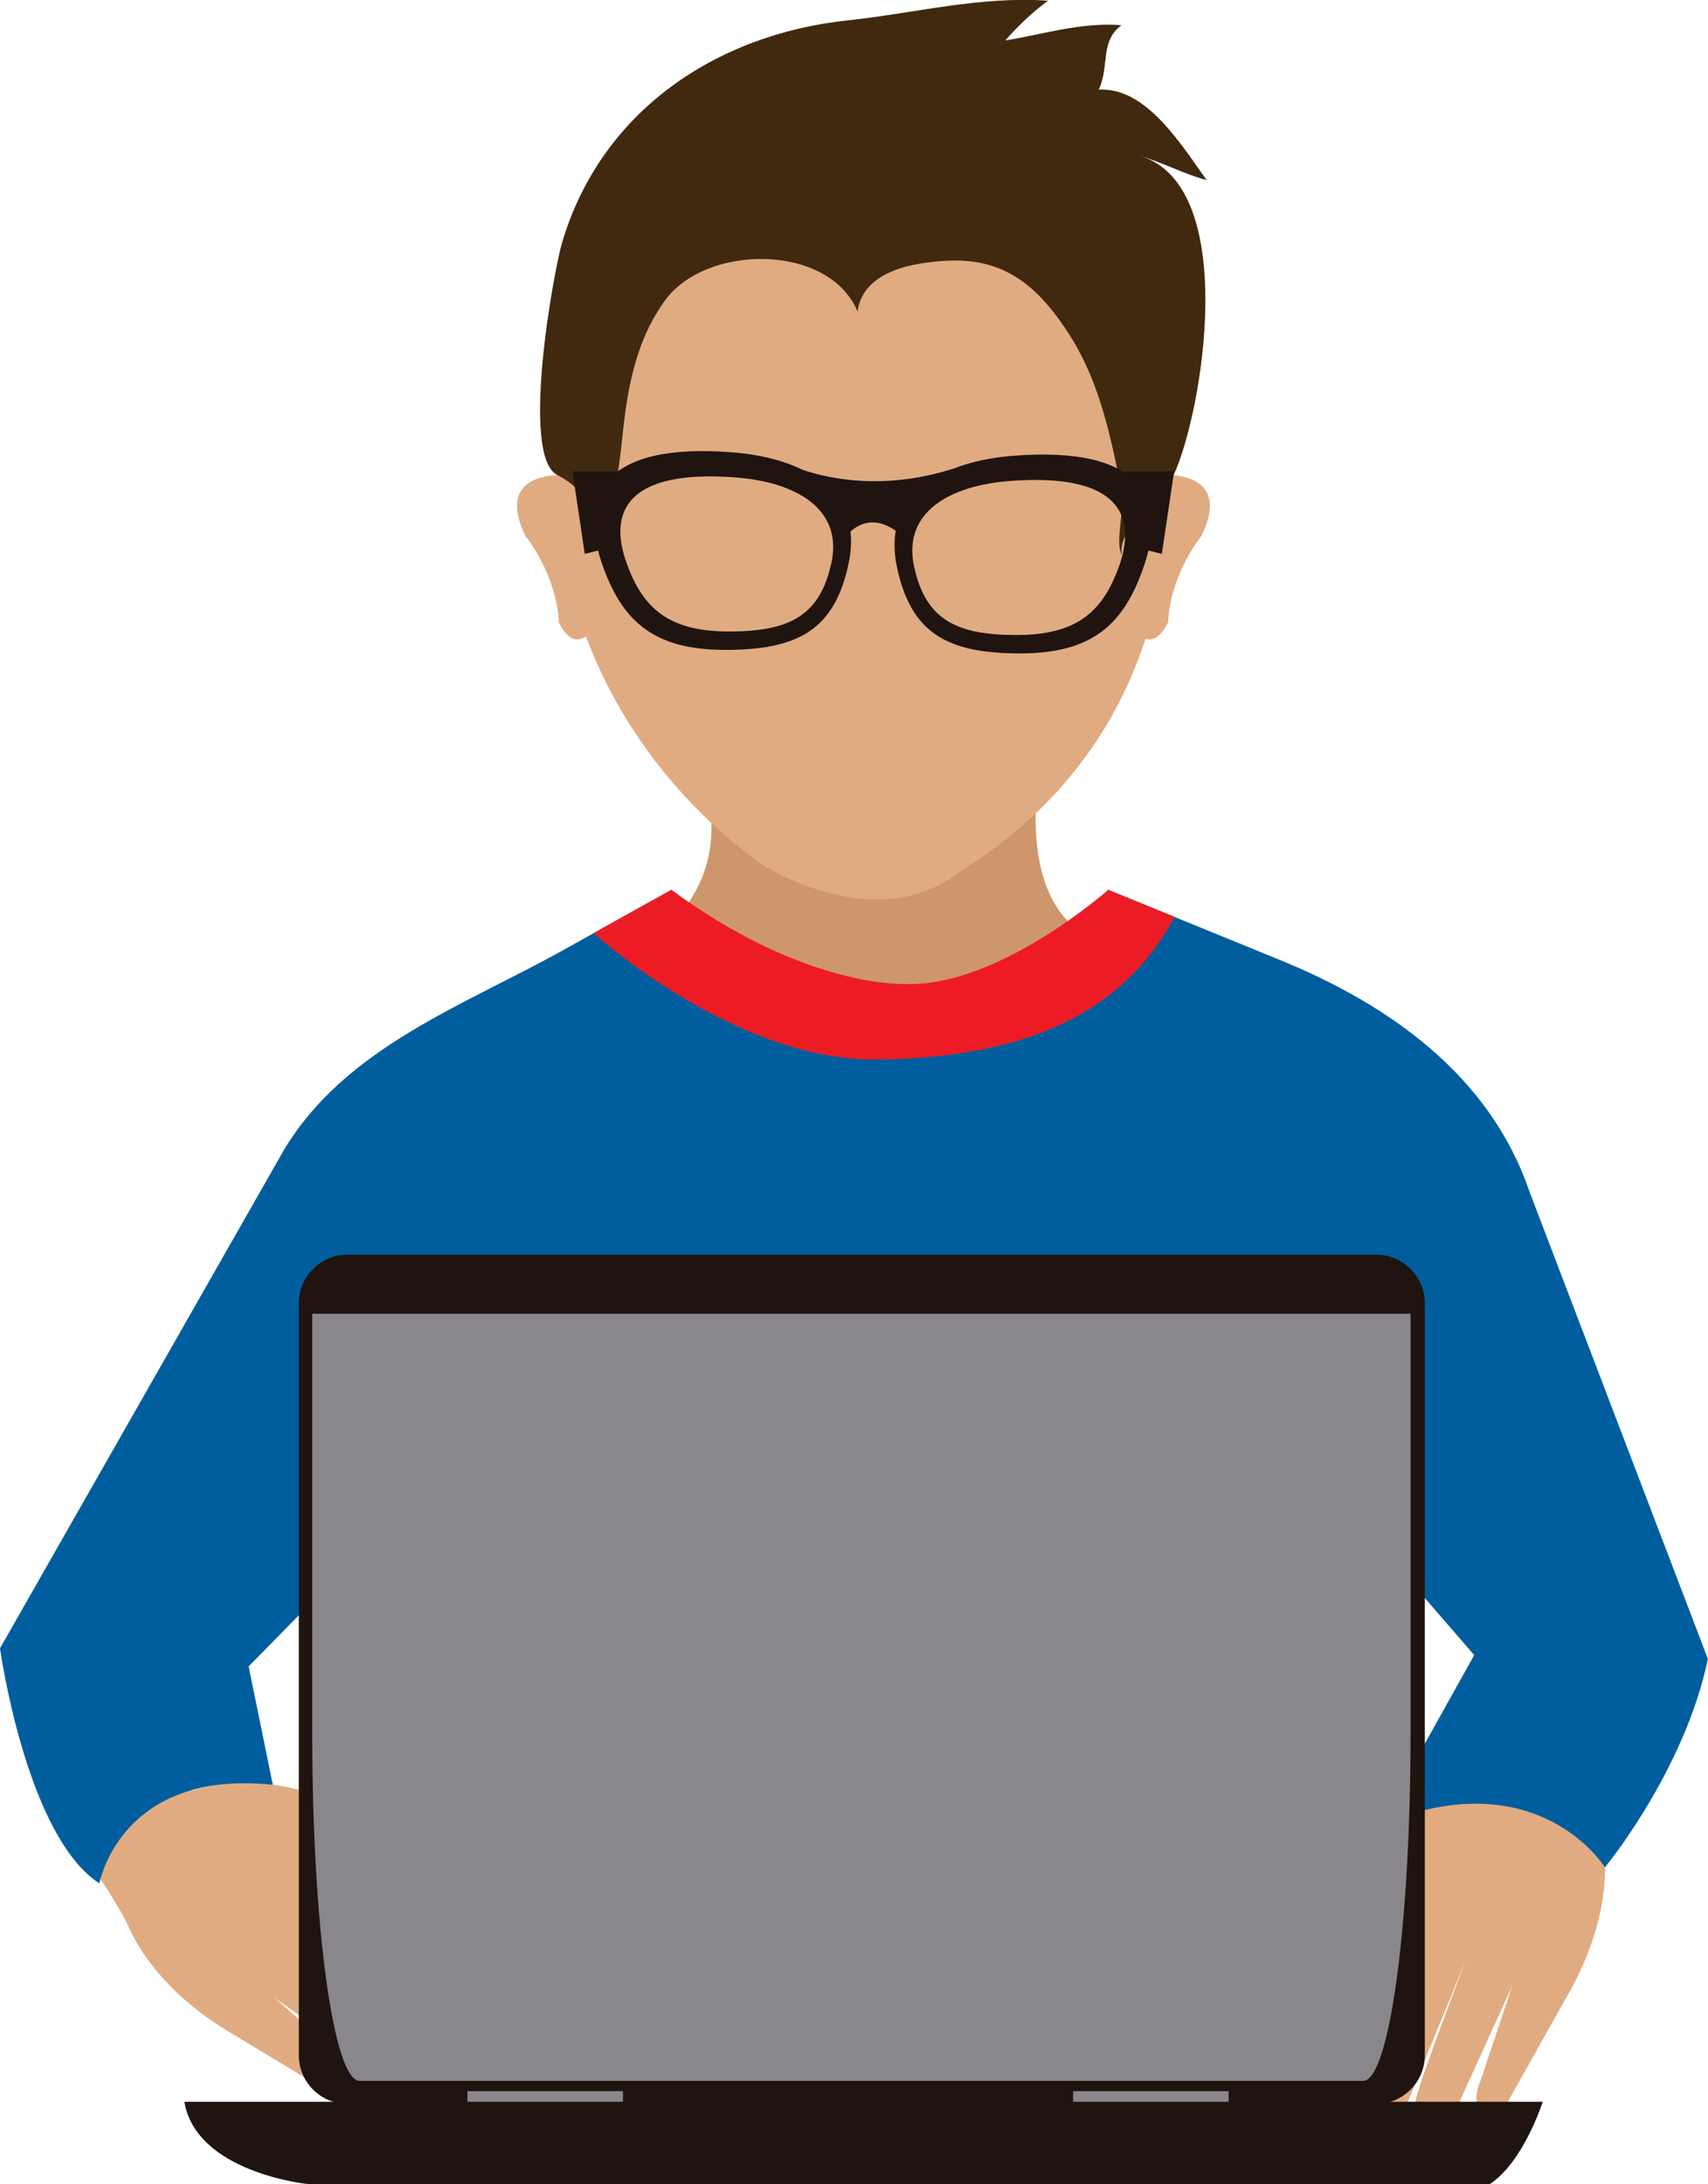
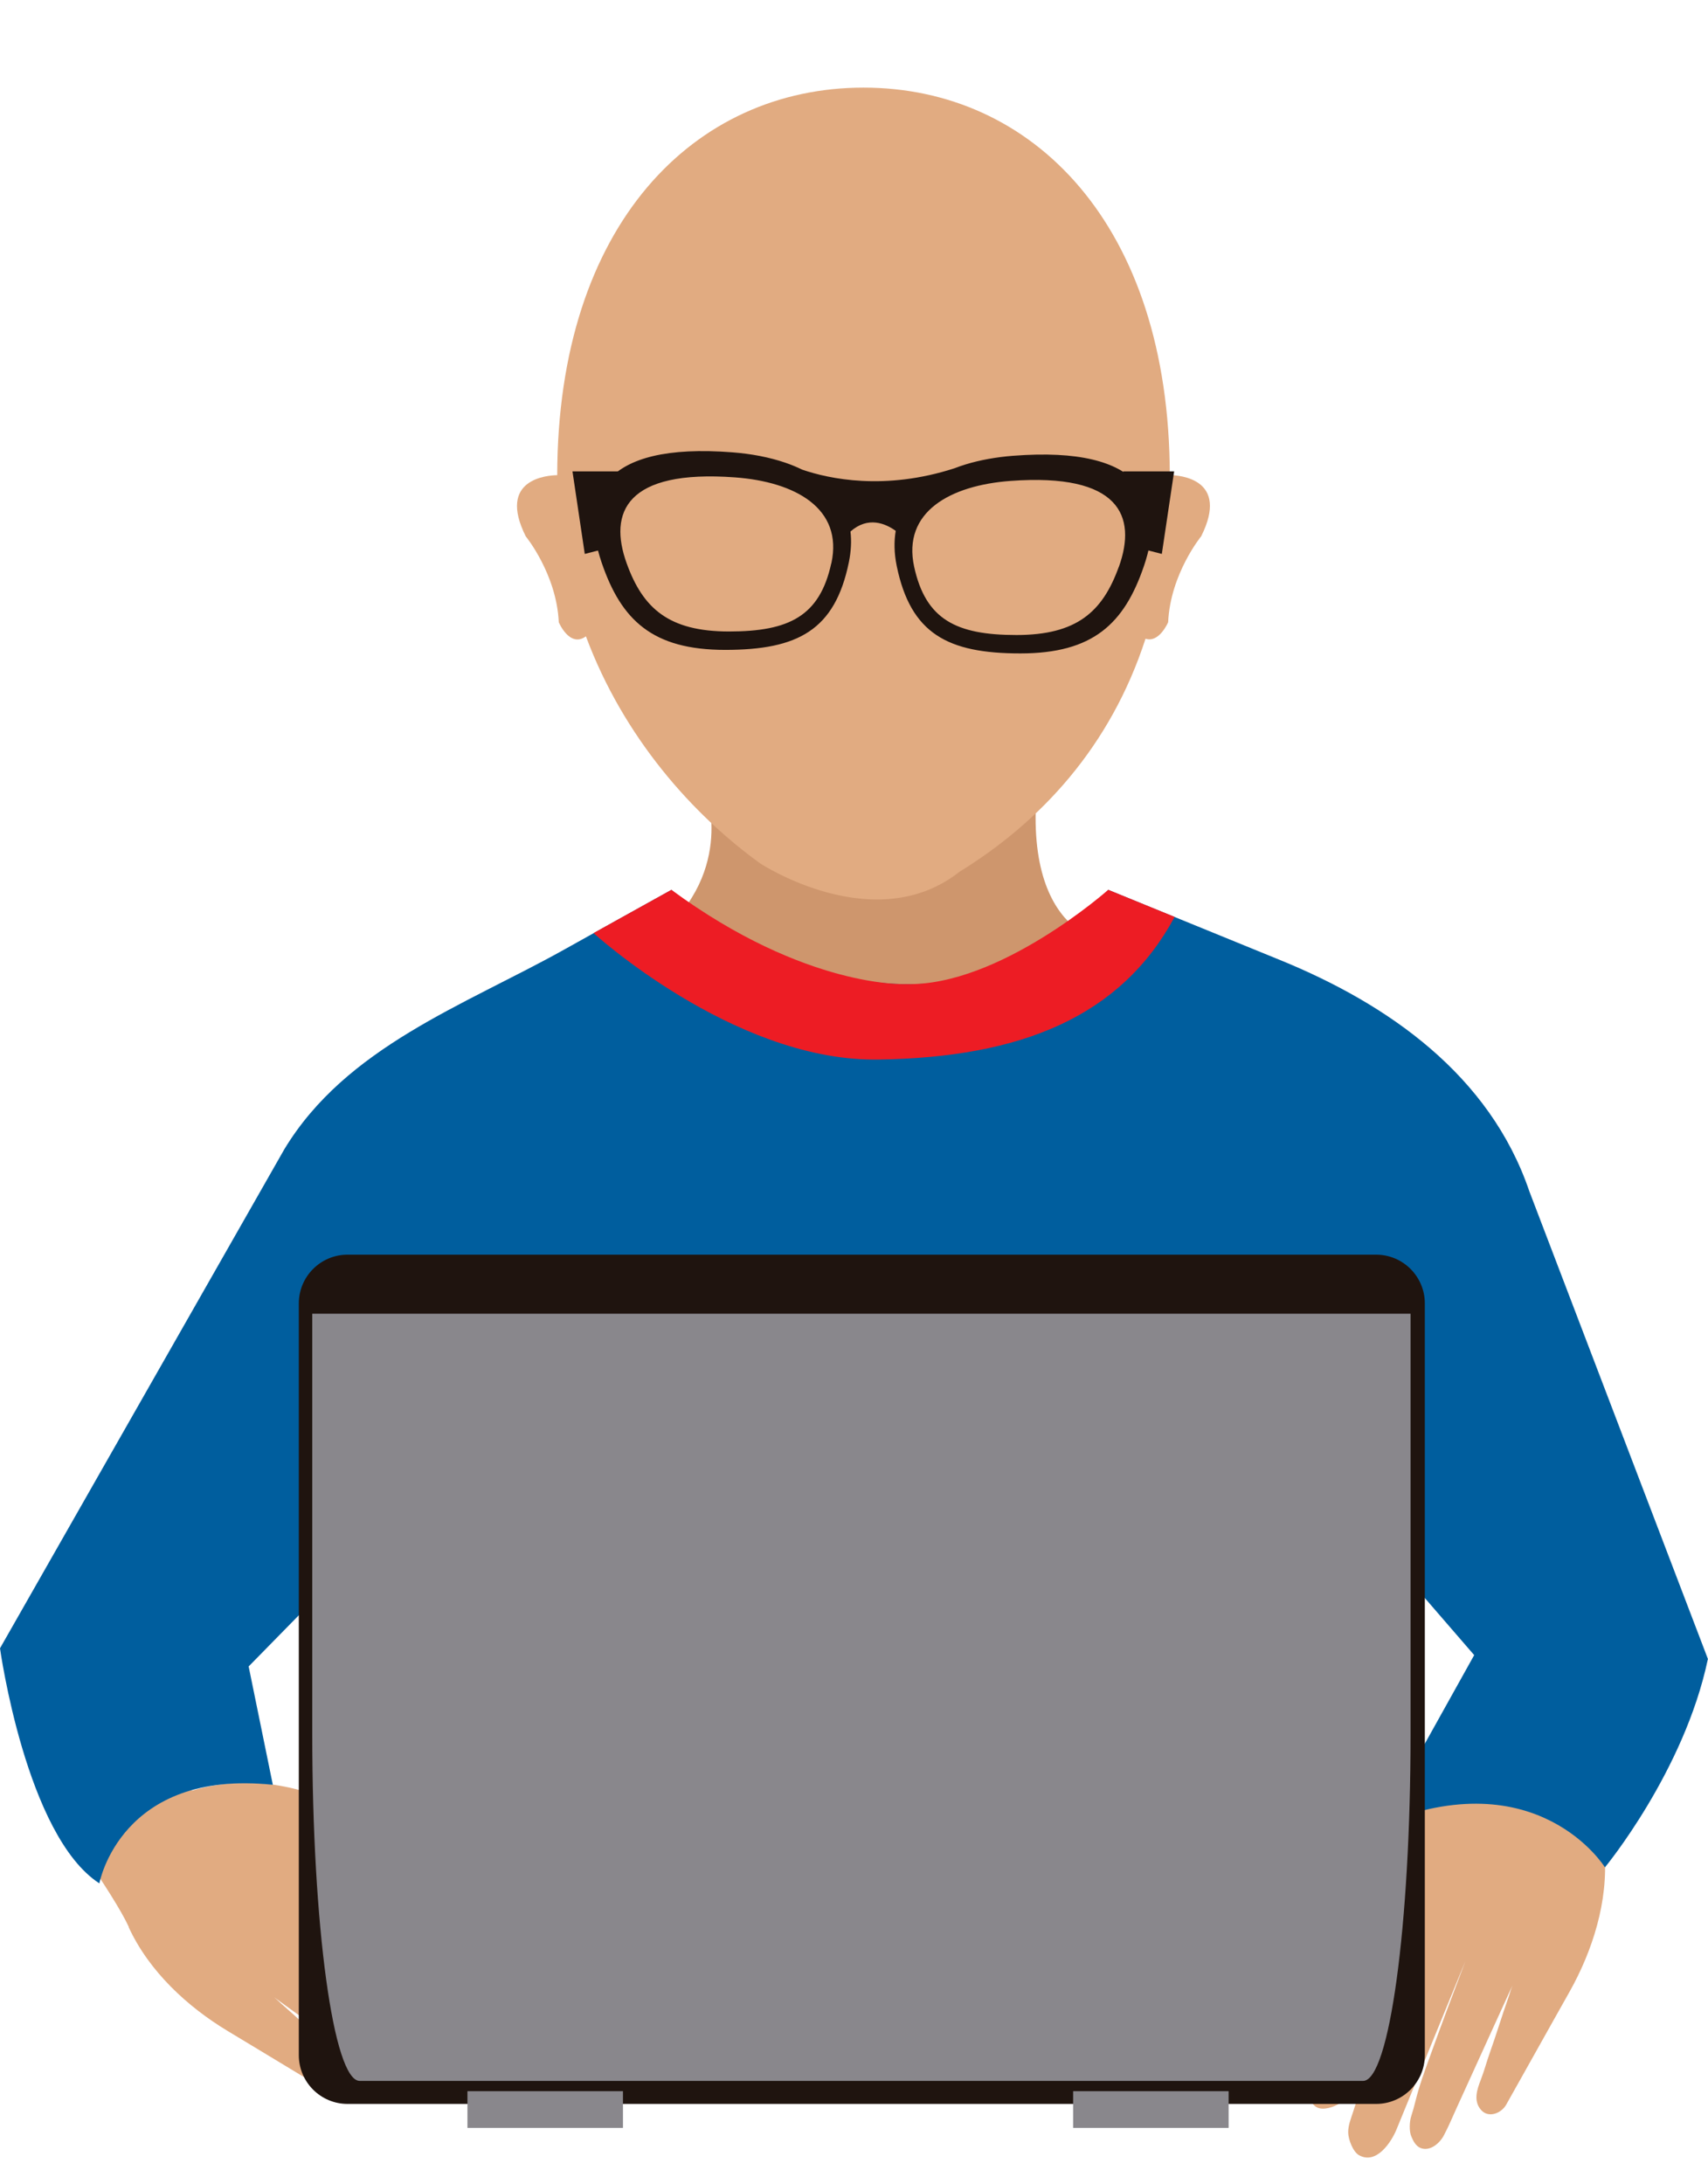
<svg xmlns="http://www.w3.org/2000/svg" width="176" height="225" viewBox="0 0 176 225" fill="none">
  <g clip-path="url(#clip0_3277_64603)">
    <path d="M13.254 198.529C15.375 203.132 19.362 206.762 23.442 209.225C24.372 209.783 25.292 210.342 26.222 210.9C28.038 212 29.854 213.092 31.67 214.192C32.743 214.835 33.808 215.478 34.872 216.13C35.725 216.646 37.128 216.468 37.381 215.335C37.651 214.108 36.697 213.27 35.869 212.593C35.126 211.984 34.45 211.29 33.723 210.672C32.203 209.36 30.758 207.972 29.246 206.652C28.908 206.365 28.595 206.035 28.241 205.755C28.638 206.043 29.035 206.331 29.432 206.619C30.403 207.321 31.375 208.023 32.338 208.726C33.563 209.614 34.779 210.494 36.004 211.383C37.161 212.22 38.319 213.067 39.476 213.904C40.321 214.514 41.14 215.157 42.019 215.715C42.771 216.198 44.046 216.46 44.714 215.673C45.069 215.25 45.035 214.666 44.976 214.141C44.916 213.574 44.418 212.754 43.996 212.364C43.573 211.975 43.168 211.577 42.771 211.163C41.706 210.029 40.465 208.979 39.282 207.972C37.972 206.855 36.672 205.73 35.354 204.63C34.247 203.716 33.149 202.802 32.051 201.88C31.535 201.448 31.02 201 30.479 200.602C30.471 200.602 30.454 200.585 30.445 200.585C30.445 200.585 45.896 212.737 45.947 212.771C46.978 213.583 49.512 214.945 50.602 213.168C50.982 212.542 50.762 211.197 50.441 210.596C50.087 209.927 49.47 209.462 48.921 208.963C47.78 207.922 46.691 206.847 45.508 205.848C43.083 203.801 40.676 201.744 38.175 199.781C37.626 199.35 37.085 198.884 36.519 198.469C38.285 200.035 40.405 201.465 42.365 202.794C44.68 204.376 46.158 205.688 47.974 206.762C48.448 207.042 49.09 207.541 49.656 207.541C50.467 207.549 51.531 207.346 51.937 206.729C52.519 205.857 51.894 204.232 51.109 203.547C46.547 199.595 43.337 196.946 39.138 194.34C39.138 194.34 35.565 192.165 35.269 191.801C35.269 191.801 42.137 195.567 46.64 194.729C46.64 194.729 52.562 191.742 42.94 189.728C42.94 189.728 37.508 187.299 34.129 185.641C34.129 185.641 27.616 182.129 19.793 184.473C19.793 184.473 13.508 180.597 11.877 179.227L5.846 187.046C5.846 187.046 11.708 195.118 13.271 198.512L13.254 198.529Z" fill="#E1AB81" />
    <path d="M165.331 190.845C165.753 195.888 164.072 201.025 161.741 205.18C161.208 206.127 160.676 207.067 160.152 208.006C159.113 209.859 158.074 211.712 157.035 213.566C156.419 214.657 155.81 215.74 155.202 216.832C154.712 217.704 153.403 218.245 152.626 217.382C151.789 216.451 152.203 215.241 152.592 214.251C152.938 213.363 153.183 212.423 153.504 211.518C154.18 209.631 154.754 207.701 155.422 205.814C155.574 205.4 155.684 204.951 155.853 204.537C155.65 204.985 155.447 205.425 155.244 205.874C154.746 206.965 154.248 208.057 153.749 209.148C153.124 210.519 152.49 211.899 151.874 213.269C151.282 214.573 150.691 215.876 150.091 217.179C149.66 218.127 149.263 219.091 148.773 220.005C148.359 220.792 147.379 221.655 146.408 221.3C145.893 221.105 145.631 220.581 145.428 220.098C145.2 219.574 145.234 218.609 145.403 218.068C145.58 217.517 145.732 216.976 145.867 216.417C146.239 214.903 146.797 213.379 147.329 211.916C147.92 210.299 148.495 208.675 149.103 207.067C149.61 205.73 150.125 204.384 150.623 203.047C150.86 202.421 151.088 201.778 151.358 201.16C151.358 201.152 151.367 201.135 151.375 201.126C151.375 201.126 143.924 219.328 143.899 219.388C143.401 220.606 141.863 223.043 140.047 222.036C139.405 221.681 138.94 220.395 138.923 219.718C138.906 218.964 139.211 218.254 139.439 217.543C139.92 216.079 140.334 214.606 140.875 213.151C141.981 210.172 143.054 207.185 144.262 204.249C144.533 203.597 144.761 202.929 145.056 202.294C144.288 204.537 143.147 206.821 142.1 208.945C140.858 211.467 140.233 213.337 139.168 215.173C138.898 215.647 138.577 216.4 138.095 216.68C137.394 217.086 136.372 217.441 135.705 217.103C134.767 216.629 134.514 214.903 134.86 213.921C136.887 208.234 138.374 204.342 140.74 199.992C140.74 199.992 142.775 196.337 142.86 195.871C142.86 195.871 138.737 202.548 134.412 204.037C134.412 204.037 127.789 204.367 135.173 197.86C135.173 197.86 138.704 193.062 140.824 189.956C140.824 189.956 144.761 183.677 152.727 181.85C152.727 181.85 156.283 175.368 157.027 173.379L170.079 178.862C170.079 178.862 165.001 187.121 165.314 190.845H165.331Z" fill="#E1AB81" />
    <path d="M72.794 81.667C72.794 81.667 75.886 90.409 67.016 97.026C67.016 97.026 87.29 117.885 113.901 97.026C113.901 97.026 103.763 96.01 107.565 76.158L72.794 81.659V81.667Z" fill="#CE966D" />
    <path d="M176 170.934L157.592 122.734C153.504 110.726 143.02 103.466 132.072 98.972C126.116 96.535 120.161 94.106 114.205 91.678C94.226 113.544 69.187 91.678 69.187 91.678C65.487 93.717 61.804 95.79 58.103 97.847C47.823 103.576 35.675 107.849 29.297 118.401L0 169.809C0 169.809 2.678 189.128 10.239 194.027C10.239 194.027 12.393 182.223 28.114 183.873L25.622 171.679L51.531 145.26L55.637 190.109H124.68L130.087 145.285L151.907 170.511L142.158 188.002C158.488 181.233 165.381 192.377 165.381 192.377C165.381 192.377 173.559 182.477 175.983 170.934" fill="#005E9E" />
    <path d="M120.541 48.952C120.498 23.1 106.382 9.027 88.98 9.027C71.578 9.027 57.461 23.1 57.419 48.952C56.422 48.969 51.21 49.324 54.175 55.256C54.175 55.256 57.352 59.132 57.58 64.108C57.58 64.108 58.703 66.781 60.376 65.555C64.262 75.997 71.417 83.968 78.353 88.961C78.353 88.961 90.129 96.695 98.864 89.816C107.21 84.671 114.416 76.962 118.04 65.8C119.451 66.274 120.372 64.099 120.372 64.099C120.6 59.123 123.776 55.248 123.776 55.248C126.741 49.316 121.529 48.96 120.532 48.943L120.541 48.952Z" fill="#E1AB81" />
-     <path d="M120.879 49.079C119.849 51.279 115.084 54.3 115.599 57.152C115.599 57.259 115.599 57.259 115.599 57.152C114.957 56.153 115.692 53.056 115.599 51.829C115.43 49.714 115.033 47.759 114.543 45.686C113.521 41.362 112.254 37.486 109.745 33.788C106.788 29.43 103.435 26.57 97.648 26.857C94.167 27.035 88.938 27.873 88.364 32.087C85.399 25.021 72.71 25.123 68.503 30.979C66.037 34.406 65.031 38.256 64.448 42.352C64.102 44.823 63.958 47.327 63.485 49.756C63.198 51.22 62.978 54.224 62.176 55.206C62.176 55.206 61.356 50.932 57.437 48.944C53.568 46.989 57.065 27.924 57.893 25.089C61.88 11.482 73.758 3.536 87.375 2.097C94.218 1.369 100.993 -0.425 107.988 0.075C106.467 1.183 104.896 2.673 103.587 4.17C107.566 3.527 111.325 2.275 115.566 2.596C113.318 4.247 114.349 6.768 113.225 9.239C118.151 8.943 121.8 15.044 124.343 18.556C121.986 17.93 119.756 16.711 117.416 16.043C127.789 19.03 123.996 42.436 120.879 49.079Z" fill="#40290F" />
    <path d="M69.171 91.676L61.162 96.127C61.162 96.127 75.363 109.092 89.986 109.159C90.146 109.159 90.298 109.159 90.459 109.159C105.242 108.948 115.498 104.734 121.04 94.46L114.197 91.668C114.197 91.668 102.97 101.645 93.34 101.383C93.34 101.383 83.076 101.89 69.179 91.668L69.171 91.676Z" fill="#ED1C24" />
    <path d="M35.809 129.258H141.803C144.573 129.258 146.821 131.509 146.821 134.284V211.721C146.821 214.497 144.573 216.748 141.803 216.748H35.809C33.038 216.748 30.791 214.497 30.791 211.721V134.284C30.791 131.509 33.038 129.258 35.809 129.258Z" fill="#1F140F" />
    <path d="M32.176 135.342V178.66C32.176 198.385 34.364 214.378 37.067 214.378H140.459C143.162 214.378 145.35 198.385 145.35 178.66V135.342H32.176Z" fill="#89878C" />
    <path d="M64.193 215.436H48.168V219.218H64.193V215.436Z" fill="#89878C" />
    <path d="M126.605 215.436H110.58V219.218H126.605V215.436Z" fill="#89878C" />
-     <path d="M19.006 216.527H158.968C158.968 216.527 157.034 222.662 153.537 224.998H31.67C31.67 224.998 20.223 223.83 18.998 216.527H19.006Z" fill="#1F140F" />
    <path d="M104.388 46.956C102.656 47.091 101.001 47.387 99.505 47.844C99.117 47.962 98.728 48.098 98.356 48.242C91.142 50.577 85.414 49.325 82.669 48.386C82.111 48.115 81.52 47.87 80.895 47.658C79.256 47.099 77.414 46.752 75.48 46.6C61.904 45.542 59.708 51.221 61.989 57.939C64.016 63.897 67.235 66.952 74.728 66.952C82.221 66.952 86.031 64.921 87.467 57.939C87.704 56.78 87.754 55.722 87.636 54.758C89.444 53.158 91.243 53.928 92.299 54.69C92.114 55.773 92.13 56.975 92.401 58.303C93.837 65.285 97.647 67.316 105.14 67.316C112.633 67.316 115.852 64.261 117.879 58.303C120.168 51.584 117.964 45.898 104.396 46.956H104.388ZM85.659 58.032C84.468 63.474 81.317 65.056 75.117 65.056C68.916 65.056 66.247 62.678 64.574 58.032C62.682 52.786 64.506 48.352 75.742 49.181C81.925 49.638 86.901 52.354 85.668 58.032H85.659ZM115.286 58.396C113.613 63.042 110.943 65.42 104.743 65.42C98.542 65.42 95.391 63.837 94.2 58.396C92.958 52.718 97.934 50.002 104.126 49.545C115.362 48.716 117.178 53.15 115.294 58.396H115.286Z" fill="#1F140F" />
    <path d="M63.544 56.221L60.257 57.067L58.99 48.562H64.228L63.544 56.221Z" fill="#1F140F" />
    <path d="M116.434 56.221L119.72 57.067L120.988 48.562H115.75L116.434 56.221Z" fill="#1F140F" />
  </g>
  <defs>
    <clipPath id="clip0_3277_64603">
      <rect width="176" height="225" fill="white" />
    </clipPath>
  </defs>
</svg>